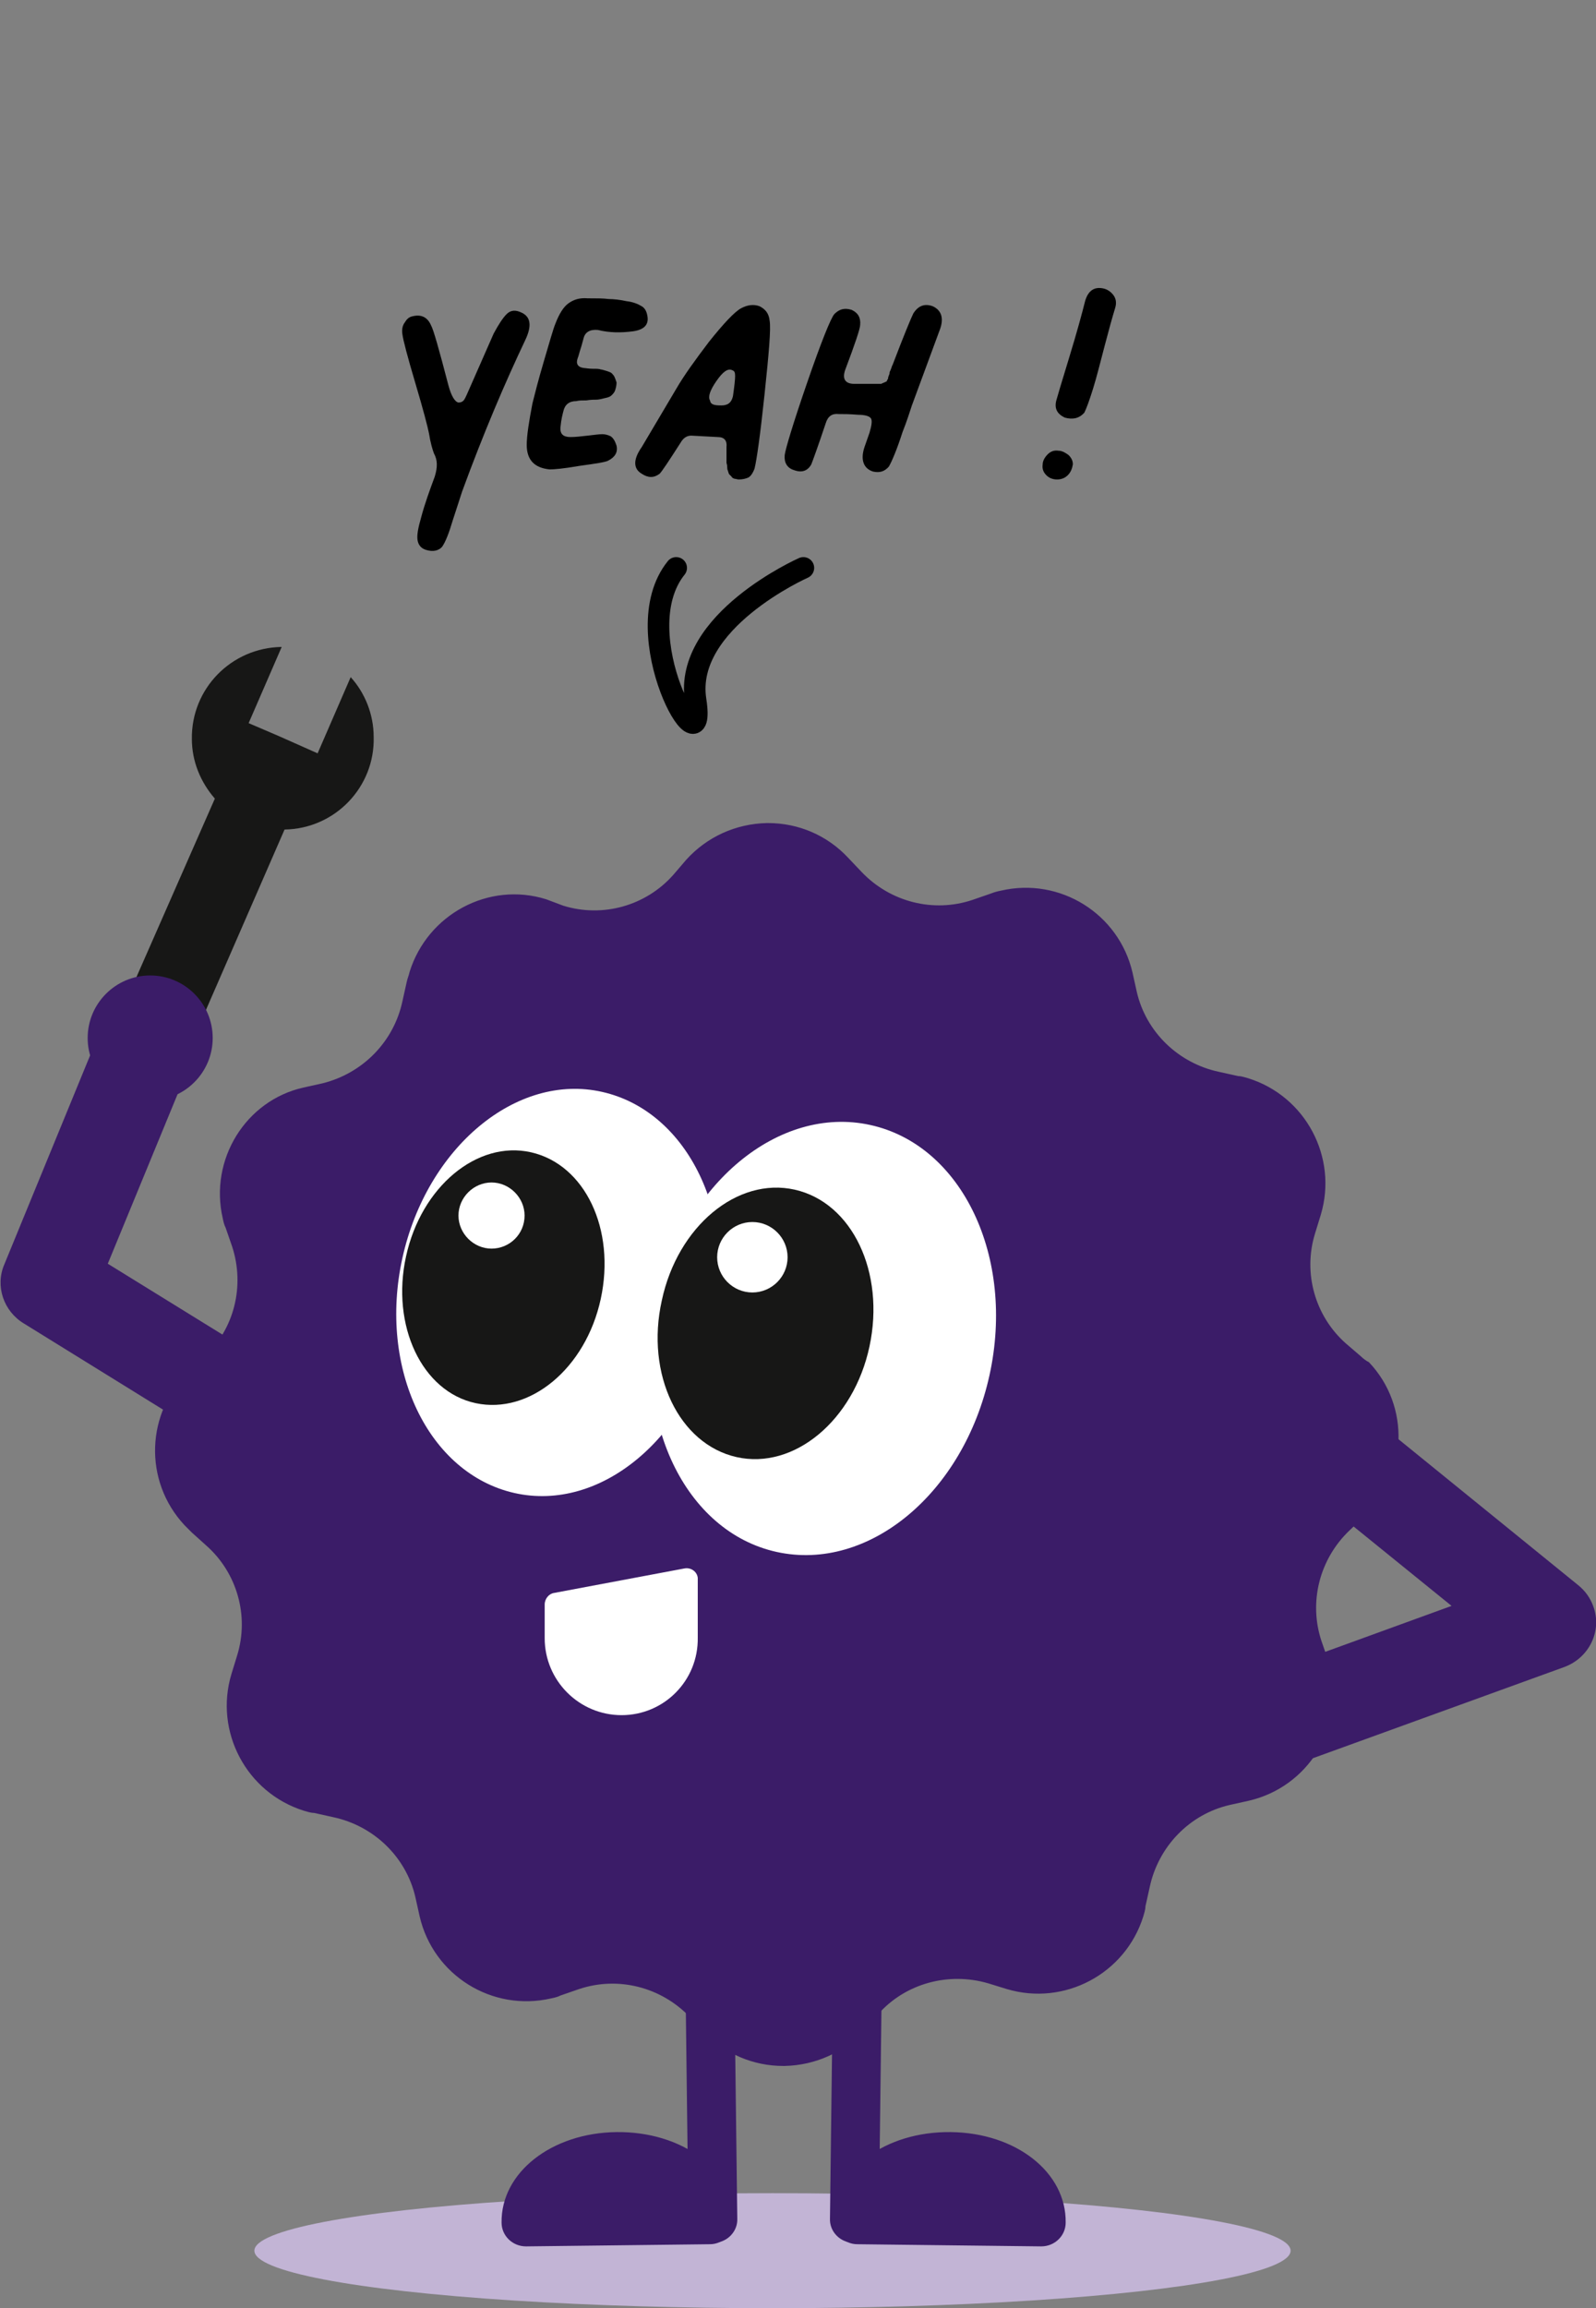
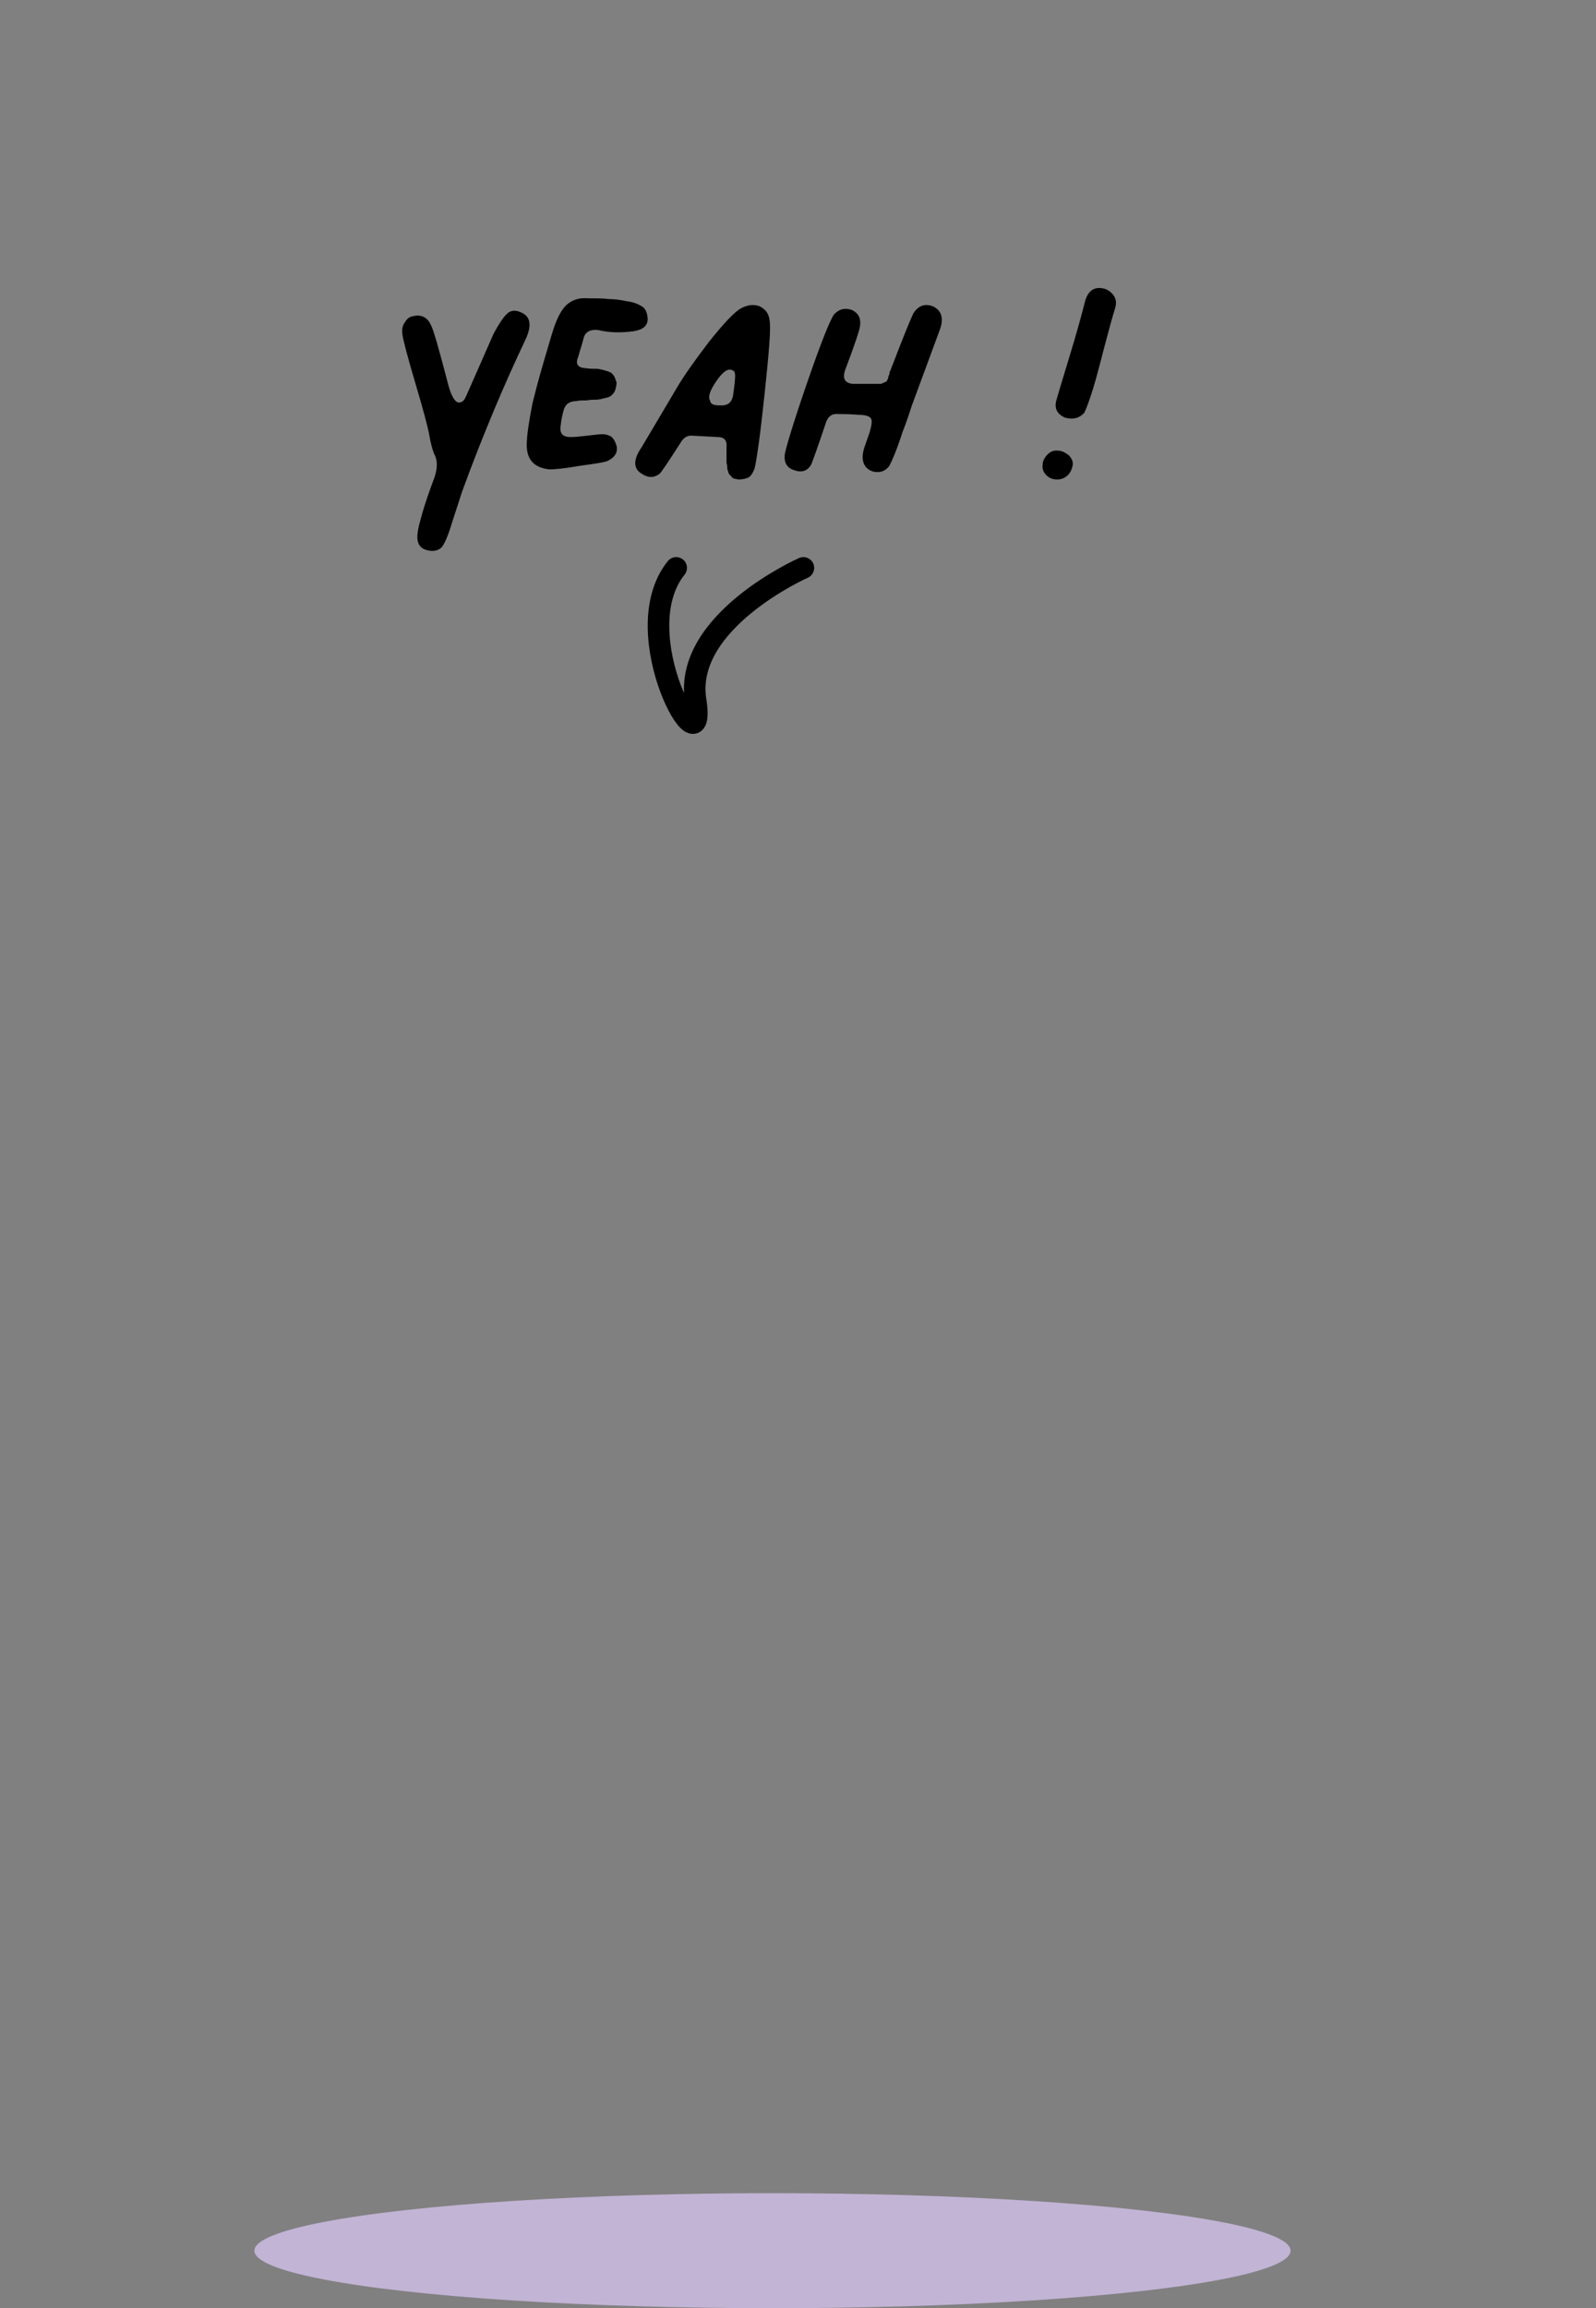
<svg xmlns="http://www.w3.org/2000/svg" xmlns:xlink="http://www.w3.org/1999/xlink" version="1.1" id="Composant_6_1" x="0px" y="0px" viewBox="0 0 222.1 321.1" enable-background="new 0 0 222.1 321.1" xml:space="preserve">
  <rect x="0" y="0" width="222.1" height="321.1" fill="#808080" stroke="none" />
  <g enable-background="new    ">
    <path d="M59.3,76.5c-0.7-0.2-1.1-0.7-1.2-1.4c-0.1-0.7,0.1-1.7,0.5-3.1c0.5-1.9,1.2-3.8,1.9-5.7c0.4-1.3,0.4-2.3-0.1-3.2   c-0.2-0.5-0.5-1.5-0.7-2.8c-0.2-1-0.8-3.3-1.9-7c-1.1-3.7-1.7-6-1.8-6.8c-0.1-0.6,0-1.2,0.3-1.6c0.3-0.5,0.6-0.8,1.1-0.9   c1.2-0.3,2.1,0.1,2.6,1.3c0.3,0.5,1.1,3.3,2.4,8.3c0.4,1.5,0.9,2.3,1.4,2.4c0.3,0,0.6-0.1,0.8-0.4c0.2-0.3,0.4-0.8,0.8-1.7l3.3-7.5   c0.7-1.3,1.3-2.2,1.8-2.7c0.6-0.6,1.3-0.6,2.1-0.2c1.3,0.6,1.4,1.9,0.5,3.8c-2.8,5.9-5.8,12.9-8.8,21.1c-0.3,0.9-0.7,2.2-1.3,4   c-0.5,1.7-1,3-1.5,3.7C61,76.6,60.3,76.8,59.3,76.5z" />
    <path d="M76.5,65.3c-2.1-0.2-3.2-1.3-3.2-3.4c0-1.3,0.3-3.2,0.8-5.8c0.3-1.2,0.8-3.2,1.6-5.9c0.8-2.7,1.3-4.5,1.6-5.2   c0.5-1.3,1.1-2.3,1.8-2.8c0.7-0.5,1.5-0.8,2.7-0.7c1.2,0,2.2,0,2.9,0.1c0.7,0,1.6,0.1,2.5,0.3c0.9,0.1,1.6,0.4,2.1,0.7   c0.5,0.3,0.7,0.8,0.8,1.4c0.2,1.2-0.5,1.9-2.1,2.1s-3.2,0.2-4.8-0.2c-1.1-0.1-1.8,0.3-2,1.2c-0.1,0.3-0.2,0.8-0.4,1.4   c-0.2,0.6-0.3,1.1-0.4,1.3c-0.3,0.8,0,1.3,0.9,1.4c0.2,0,0.6,0.1,1.2,0.1c0.5,0,0.9,0,1.1,0.1c0.2,0,0.4,0.1,0.8,0.2   c0.3,0.1,0.6,0.2,0.7,0.3c0.1,0.1,0.3,0.3,0.4,0.5c0.1,0.2,0.2,0.5,0.3,0.8c0,0.4-0.1,0.8-0.2,1.1c-0.1,0.3-0.3,0.5-0.5,0.7   c-0.2,0.2-0.5,0.3-1,0.4c-0.4,0.1-0.8,0.2-1.1,0.2c-0.3,0-0.8,0-1.4,0.1c-0.6,0-1,0-1.4,0.1c-1,0-1.6,0.5-1.8,1.4   c-0.1,0.4-0.3,1.1-0.4,2.2c-0.1,1,0.4,1.4,1.4,1.4c0.7,0,1.5-0.1,2.4-0.2c0.9-0.1,1.6-0.2,2-0.2c0.4,0,0.8,0.1,1.2,0.3   c0.4,0.3,0.6,0.7,0.8,1.3c0.2,0.9-0.2,1.6-1.2,2.1c-0.4,0.2-1.7,0.4-3.9,0.7C78.4,65.2,77.1,65.3,76.5,65.3z" />
    <path d="M102.8,66.7c-0.2,0-0.4-0.1-0.6-0.1c-0.2-0.1-0.3-0.1-0.4-0.3c-0.1-0.1-0.2-0.2-0.3-0.3c-0.1-0.1-0.1-0.2-0.2-0.5   c-0.1-0.2-0.1-0.4-0.1-0.5c0-0.1,0-0.3-0.1-0.6c0-0.3,0-0.5,0-0.6c0-0.1,0-0.4,0-0.8c0-0.4,0-0.6,0-0.8c0.1-0.9-0.3-1.4-1.2-1.4   l-3.7-0.2c-0.6,0-1.1,0.3-1.5,1c-1.6,2.5-2.6,4-2.9,4.3c-0.8,0.6-1.6,0.6-2.5,0c-1.2-0.7-1.2-2,0-3.7l4.8-8.1   c1.1-1.9,2.7-4.1,4.6-6.6c2-2.5,3.5-4.1,4.4-4.6c0.9-0.5,1.8-0.6,2.6-0.3c0.8,0.4,1.3,1,1.4,2c0.2,1.1-0.1,4.5-0.7,10.2   c-0.6,5.7-1.1,9.2-1.4,10.4c-0.2,0.5-0.4,0.9-0.8,1.2C103.8,66.6,103.3,66.7,102.8,66.7z M100.4,56.4c0.9,0,1.4-0.4,1.6-1.3   c0.2-1.4,0.3-2.3,0.3-2.8s-0.1-0.7-0.4-0.8c-0.6-0.3-1.3,0.2-2.2,1.5c-0.9,1.3-1.2,2.2-0.9,2.7C98.9,56.3,99.4,56.4,100.4,56.4z" />
    <path d="M121.5,65.6c-1.3-0.4-1.8-1.6-1.2-3.4l0.7-2c0.3-1,0.4-1.7,0.2-2c-0.2-0.3-0.8-0.5-1.8-0.5c-1.2-0.1-2-0.1-2.7-0.1   c-0.9-0.1-1.5,0.3-1.8,1.3c-1.1,3.3-1.8,5.2-2,5.7c-0.5,0.9-1.3,1.2-2.4,0.8c-1-0.3-1.4-1.1-1.3-2.1c0.1-0.8,1.1-4.2,3.1-10   c2-5.8,3.3-9,3.8-9.6c0.7-0.7,1.4-0.9,2.4-0.6c0.9,0.4,1.3,1.1,1.2,2.1c0,0.5-0.7,2.6-2.1,6.3c-0.4,1.2,0,1.9,1.3,1.9h3.2   c0.2,0,0.3,0,0.4,0c0.1,0,0.2,0,0.3-0.1c0.1,0,0.2-0.1,0.3-0.1c0.1-0.1,0.2-0.1,0.2-0.1c0.1,0,0.1-0.1,0.2-0.3   c0.1-0.1,0.1-0.2,0.1-0.3c0-0.1,0.1-0.2,0.1-0.3c0.1-0.2,0.1-0.3,0.1-0.4c0-0.1,0.1-0.2,0.2-0.5c0.1-0.2,0.1-0.4,0.2-0.5   c1.6-4.2,2.6-6.6,2.9-7.2c0.7-1.1,1.6-1.4,2.7-1c1.3,0.6,1.6,1.8,0.9,3.5l-3.8,10.3c-0.3,0.9-0.7,2.2-1.3,3.7   c-0.8,2.5-1.5,4.1-1.9,4.8C123.1,65.6,122.4,65.8,121.5,65.6z" />
    <path d="M148.6,66.1c-0.4,0.4-0.9,0.6-1.5,0.6c-0.6,0-1.1-0.2-1.5-0.6c-0.4-0.4-0.6-0.9-0.5-1.5c0-0.5,0.3-1,0.7-1.4   c0.4-0.4,0.9-0.6,1.5-0.5c0.5,0,1,0.3,1.4,0.6c0.4,0.4,0.6,0.8,0.6,1.3C149.2,65.2,149,65.7,148.6,66.1z M148.2,58.1   c-1.1-0.5-1.5-1.3-1.2-2.4c0.1-0.4,0.7-2.4,1.8-6c1.1-3.6,1.8-6.2,2.2-7.8c0.4-1.4,1.2-2,2.4-1.8c0.6,0.1,1.1,0.4,1.5,0.9   c0.4,0.5,0.5,1.1,0.3,1.8c-0.4,1.3-0.9,3.1-1.5,5.4c-0.6,2.3-1.1,4.3-1.6,5.9c-0.5,1.6-0.9,2.7-1.2,3.3   C150.2,58.2,149.3,58.4,148.2,58.1z" />
  </g>
  <g id="Groupe_300" transform="translate(0 89.997)">
    <ellipse id="Ellipse_1" fill="#C2B4D5" cx="107.5" cy="223.1" rx="72.1" ry="8" />
    <g id="Groupe_294">
      <g>
        <defs>
-           <rect id="SVGID_1_" y="0" width="222.1" height="222.5" />
-         </defs>
+           </defs>
        <clipPath id="SVGID_00000023971217065818334250000011783447910219563952_">
          <use xlink:href="#SVGID_1_" overflow="visible" />
        </clipPath>
        <g id="Groupe_10" clip-path="url(#SVGID_00000023971217065818334250000011783447910219563952_)">
          <path id="Tracé_32" fill="#3B1C68" d="M189.4,98.7l-2.1-1.8c-4.3-3.8-6-9.8-4.3-15.3l0.8-2.6c2.4-8-2.1-16.5-10.1-19      c-0.4-0.1-0.9-0.3-1.4-0.3l-2.7-0.6c-5.6-1.2-10.1-5.5-11.4-11.1l-0.6-2.7c-1.9-8.2-10.1-13.3-18.3-11.4      c-0.5,0.1-0.9,0.2-1.4,0.4l-2.6,0.9c-5.4,1.8-11.4,0.3-15.4-3.9l-1.9-2c-2.9-3.1-6.9-4.8-11.1-4.8h-0.2      c-4.3,0.1-8.3,1.9-11.2,5.1l-1.8,2.1c-3.8,4.3-9.8,6-15.3,4.3L76,35.1c-8-2.5-16.5,2.1-19,10.1c-0.1,0.5-0.3,0.9-0.4,1.4      l-0.6,2.7c-1.2,5.6-5.5,10-11.1,11.4l-2.7,0.6C34.2,63.1,29.1,71.3,31,79.5c0.1,0.5,0.2,0.9,0.4,1.3l0.9,2.6      c1.8,5.5,0.3,11.5-3.9,15.4l-2,1.9c-6.1,5.7-6.5,15.3-0.7,21.5c0.3,0.3,0.7,0.7,1,1l2,1.8c4.3,3.8,6,9.8,4.3,15.3l-0.8,2.6      c-2.4,8,2.1,16.5,10.1,19c0.4,0.1,0.9,0.3,1.4,0.3l2.7,0.6c5.6,1.2,10.1,5.5,11.4,11.1l0.6,2.7c1.9,8.2,10.1,13.3,18.3,11.4      c0.5-0.1,0.9-0.2,1.3-0.4l2.6-0.9c5.4-1.8,11.4-0.3,15.4,3.9l1.9,2c2.9,3.1,6.9,4.8,11.1,4.8h0.2c4.3-0.1,8.3-1.9,11.2-5.1      l1.8-2.1c3.8-4.3,9.8-5.9,15.3-4.3l2.6,0.8c8,2.4,16.5-2.1,19-10.1c0.1-0.4,0.3-0.9,0.3-1.4l0.6-2.7c1.2-5.6,5.5-10.1,11.1-11.4      l2.7-0.6c8.2-1.9,13.3-10.1,11.4-18.2c-0.1-0.5-0.2-0.9-0.4-1.4l-0.9-2.6c-1.8-5.4-0.3-11.4,3.9-15.4l2-1.9      c6.1-5.7,6.5-15.4,0.7-21.5C190.1,99.3,189.7,99,189.4,98.7" />
          <path id="Tracé_33" fill="#3B1C68" d="M118.8,222c-1.9,0-3.4-1.6-3.3-3.4l0.4-32.2c0-1.9,1.5-3.4,3.4-3.4      c1.9,0,3.4,1.5,3.4,3.4c0,0,0,0.1,0,0.1l-0.4,32.2C122.2,220.5,120.7,222,118.8,222" />
          <path id="Tracé_34" fill="#3B1C68" d="M132.3,206.6c-9.1-0.1-16.3,5.2-16.3,12.2c0,1.9,1.5,3.4,3.3,3.4c0,0,0,0,0,0l25.6,0.3      c1.9,0,3.4-1.5,3.4-3.3c0,0,0,0,0,0C148.4,212.2,141.4,206.7,132.3,206.6" />
          <path id="Tracé_35" fill="#3B1C68" d="M99.3,222c1.9,0,3.4-1.6,3.3-3.4l-0.4-32.2c0-1.9-1.5-3.4-3.4-3.4      c-1.9,0-3.4,1.5-3.4,3.4c0,0,0,0.1,0,0.1l0.4,32.2C95.9,220.5,97.4,222,99.3,222" />
          <path id="Tracé_36" fill="#3B1C68" d="M85.8,206.6c9.1-0.1,16.3,5.2,16.3,12.2c0,1.9-1.5,3.4-3.3,3.4c0,0,0,0,0,0l-25.6,0.3      c-1.9,0-3.4-1.5-3.4-3.3c0,0,0,0,0,0C69.7,212.2,76.8,206.7,85.8,206.6" />
          <path id="Tracé_37" fill="#FFFFFF" d="M56,85c-3.4,15.4,3.6,30,15.6,32.7s24.4-7.7,27.8-23.1s-3.6-30-15.6-32.7      C71.9,59.2,59.4,69.6,56,85" />
          <path id="Tracé_38" fill="#171716" d="M56.5,84.8c-2.1,9.6,2.2,18.8,9.7,20.4s15.3-4.8,17.4-14.5S81.4,72,73.9,70.3      S58.6,75.1,56.5,84.8" />
          <path id="Tracé_39" fill="#FFFFFF" d="M73,79.1c0-2.5-2.1-4.6-4.6-4.6s-4.6,2.1-4.6,4.6c0,2.5,2.1,4.6,4.6,4.6c0,0,0,0,0,0      C70.9,83.7,73,81.7,73,79.1" />
          <path id="Tracé_40" fill="#FFFFFF" d="M91.5,91.1c-3.6,16.4,3.8,32,16.6,34.8s26-8.2,29.6-24.6s-3.8-32-16.6-34.8      C108.4,63.7,95.1,74.7,91.5,91.1" />
          <path id="Tracé_41" fill="#171716" d="M92.1,90.9c-2.3,10.3,2.4,20,10.4,21.8s16.3-5.1,18.5-15.4s-2.4-20-10.4-21.8      S94.3,80.6,92.1,90.9" />
-           <path id="Tracé_42" fill="#FFFFFF" d="M109.6,84.9c0-2.7-2.2-4.9-4.9-4.9c-2.7,0-4.9,2.2-4.9,4.9s2.2,4.9,4.9,4.9c0,0,0,0,0,0      C107.4,89.8,109.6,87.6,109.6,84.9" />
          <path id="Tracé_43" fill="#FFFFFF" d="M95.5,129.9v8c0,5-4,9-9,9c-5,0-9-4-9-9c0,0,0,0,0,0v-4.7L95.5,129.9z" />
          <path id="Tracé_44" fill="#FFFFFF" d="M86.5,148.6c-5.9,0-10.7-4.8-10.7-10.7v-4.7c0-0.8,0.6-1.5,1.3-1.6l18.1-3.4      c0.9-0.2,1.8,0.4,1.9,1.3c0,0.1,0,0.2,0,0.3v8C97.2,143.8,92.4,148.6,86.5,148.6 M79.1,134.6v3.3c0,4.1,3.3,7.4,7.4,7.4      c4.1,0,7.4-3.3,7.4-7.4v-6L79.1,134.6z" />
          <path id="Tracé_45" fill="#3B1C68" d="M219.6,130.5l-28.7-23.3c-2.8-2.4-7-2-9.4,0.8c-2.4,2.8-2,7,0.8,9.4      c0.1,0.1,0.1,0.1,0.2,0.2l19.5,15.8l-25.3,9.2c-3.5,1.2-5.4,4.9-4.2,8.4c1.2,3.5,4.9,5.4,8.4,4.2c0.1,0,0.2-0.1,0.4-0.1      l36.4-13.2c3.5-1.3,5.3-5.1,4-8.5C221.3,132.3,220.6,131.3,219.6,130.5" />
          <path id="Tracé_46" fill="#3B1C68" d="M44.3,103.9L15,85.8l11.9-28.9c1.4-3.4-0.2-7.3-3.6-8.7c-3.4-1.4-7.3,0.2-8.7,3.6      l-14,34.1c-1.3,3-0.1,6.5,2.7,8.2l34.1,21.1c3.1,2,7.2,1,9.2-2.1S47.5,105.9,44.3,103.9C44.3,103.9,44.3,103.9,44.3,103.9" />
          <path id="Tracé_47" fill="#171716" d="M48.8,4.2l-4.6,10.6l-5.4-2.4l-4.2-1.8L39.2,0c-7,0.1-12.6,5.8-12.5,12.8      c0,3.1,1.2,6,3.2,8.3L17.9,48.4c-0.1,0.3-0.2,0.6-0.3,1c-0.3,1.7,0.7,3.4,2.3,4.1l0.8,0.3l1.9,0.8c1.6,0.7,3.5,0.2,4.6-1.1      c0.2-0.3,0.4-0.5,0.5-0.8l11.9-27.3c7-0.1,12.6-5.9,12.4-12.9C52,9.4,50.8,6.4,48.8,4.2" />
          <path id="Tracé_48" fill="#3B1C68" d="M12.2,54.4c0-4.8,3.9-8.7,8.7-8.7s8.7,3.9,8.7,8.7s-3.9,8.7-8.7,8.7S12.2,59.2,12.2,54.4      L12.2,54.4" />
        </g>
      </g>
    </g>
  </g>
  <path id="Tracé_413" fill="none" stroke="#000000" stroke-width="3" stroke-linecap="round" d="M111.8,79c0,0-16.7,7.4-15,18.4  S86.7,88.2,94.1,79" />
</svg>